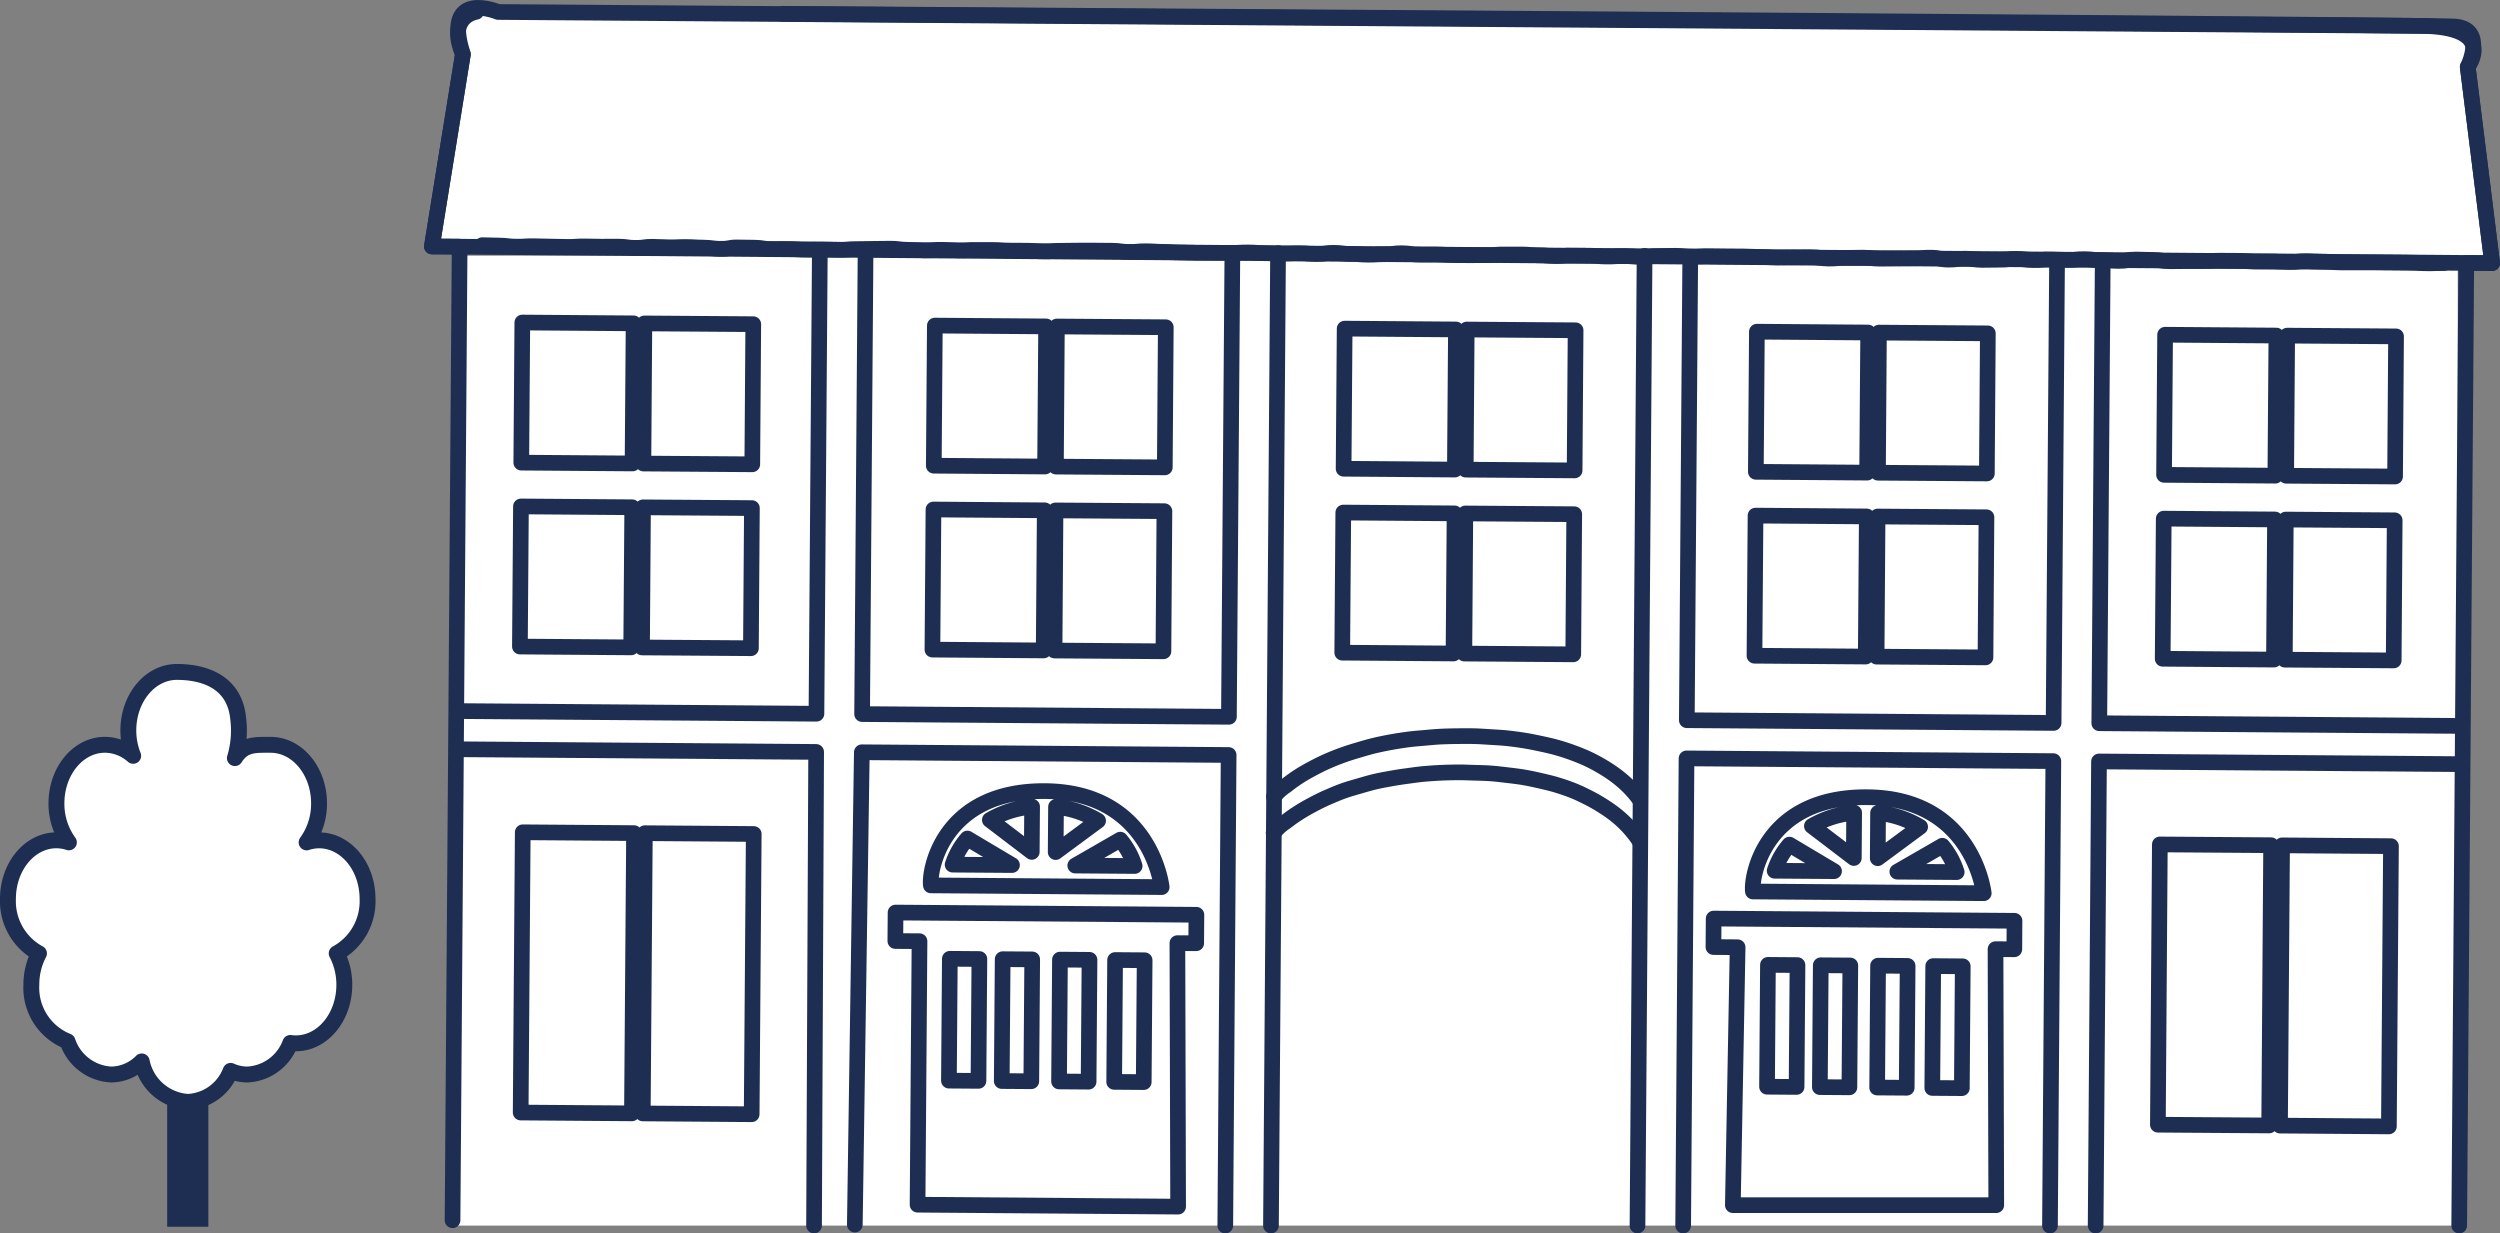
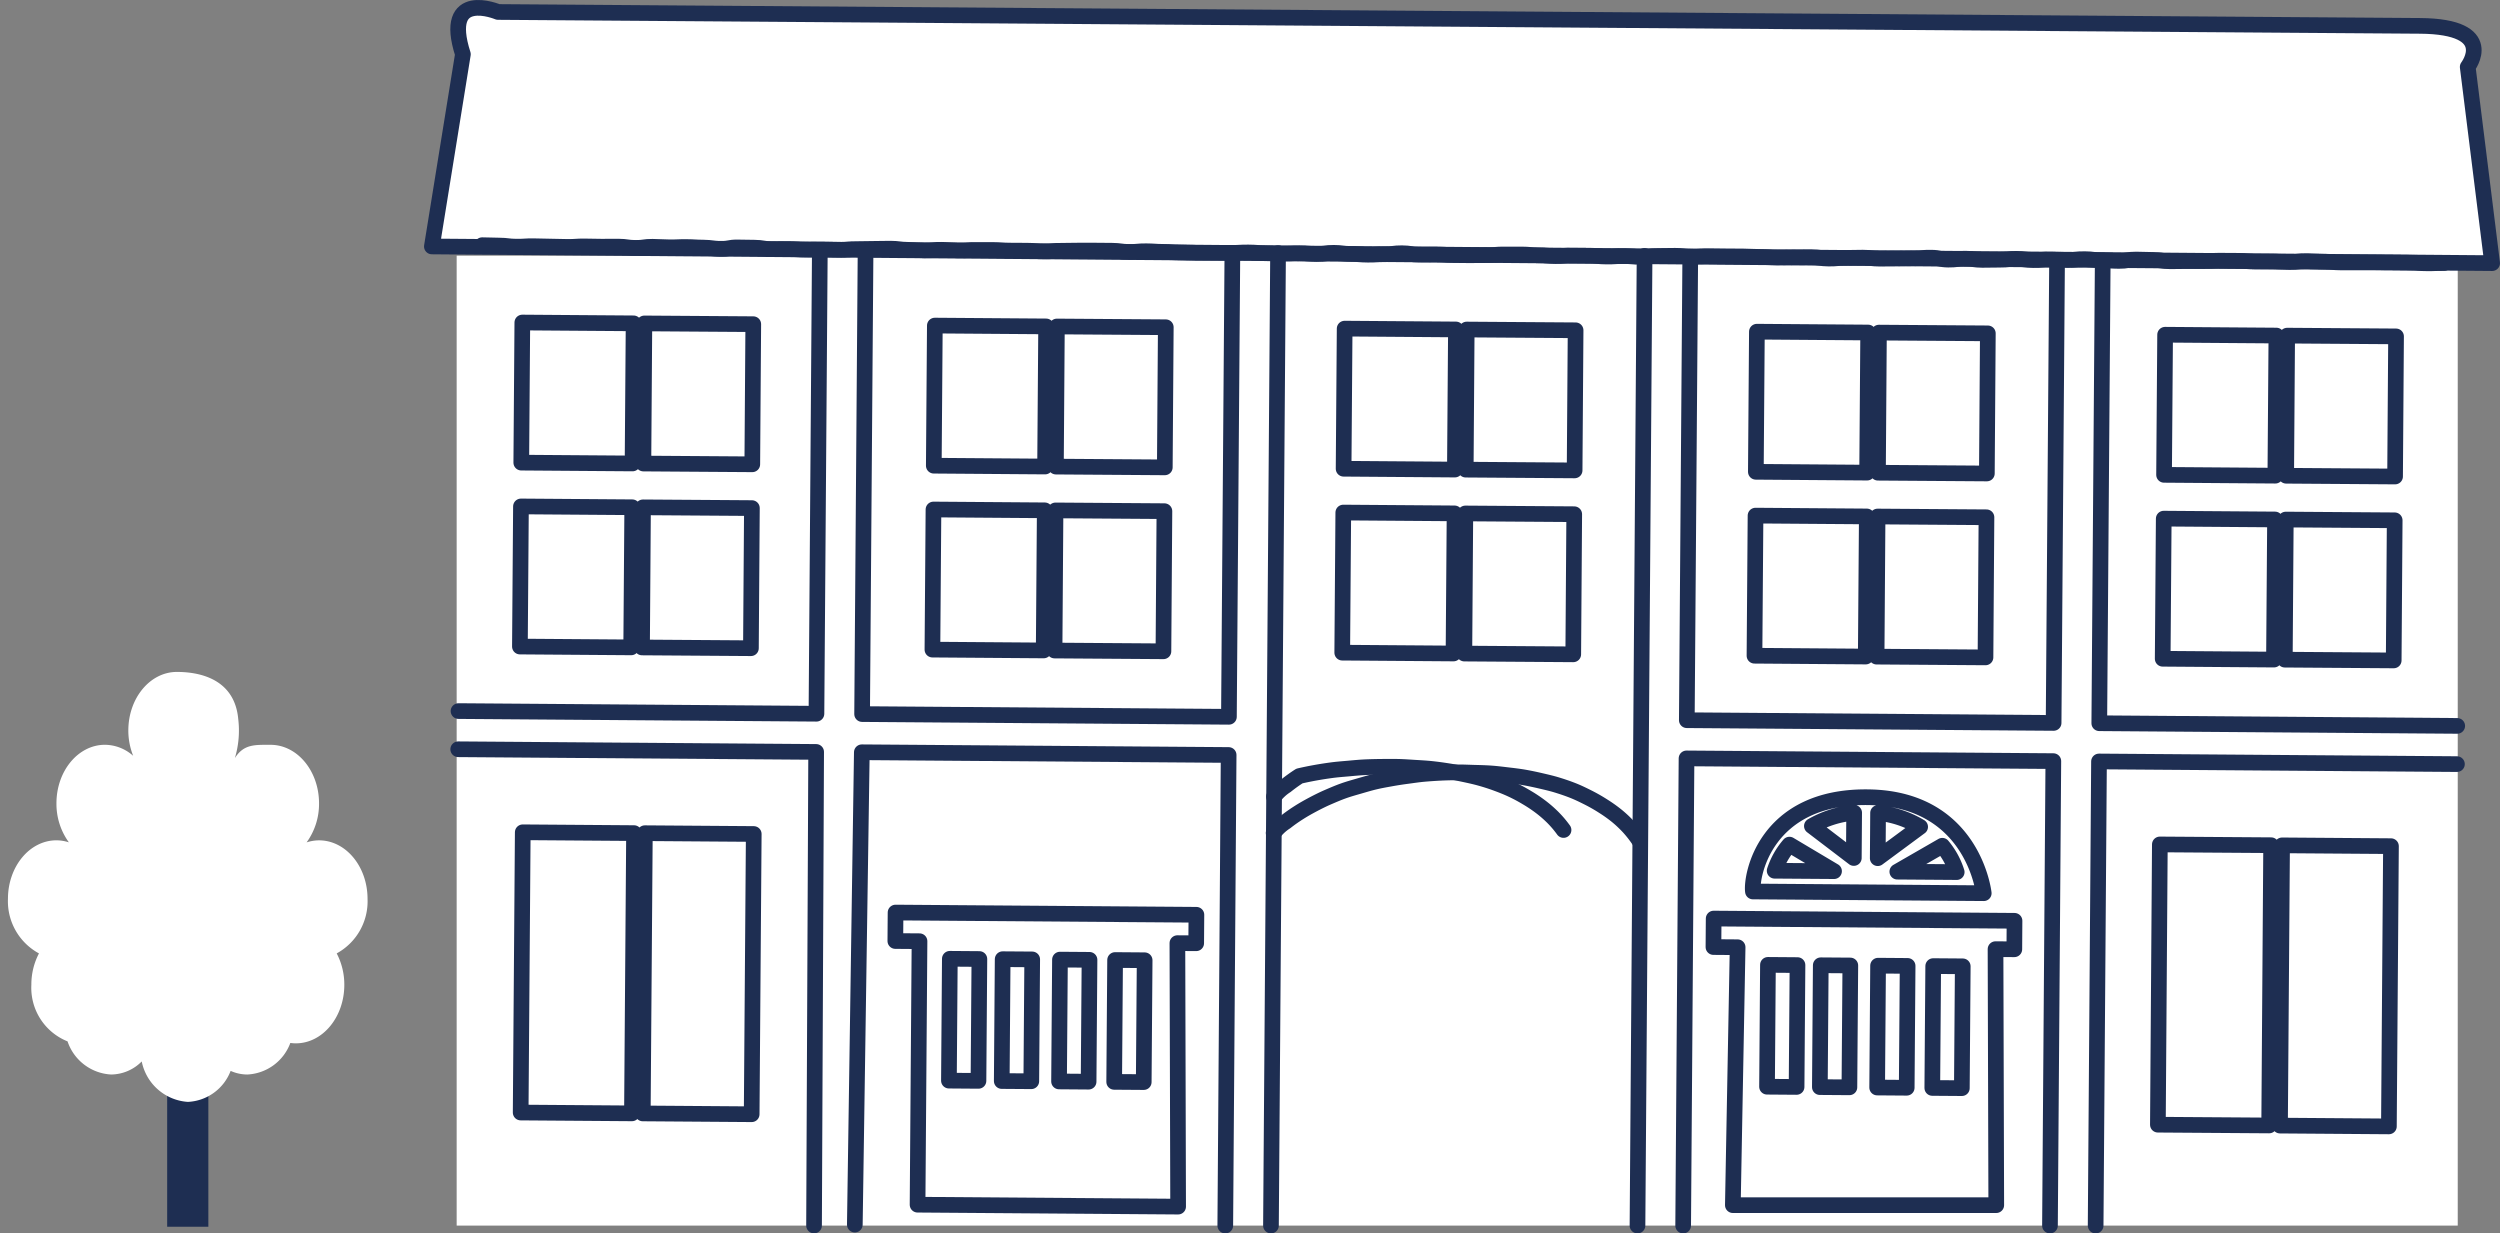
<svg xmlns="http://www.w3.org/2000/svg" id="グループ_196" data-name="グループ 196" width="244.869" height="120.811" viewBox="0 0 244.869 120.811">
  <rect x="0" y="0" width="244.869" height="120.811" fill="#808080" stroke="none" />
  <defs>
    <clipPath id="clip-path">
      <rect id="長方形_220" data-name="長方形 220" width="244.869" height="120.811" transform="translate(0 0)" fill="none" />
    </clipPath>
  </defs>
  <g id="グループ_195" data-name="グループ 195" clip-path="url(#clip-path)">
    <path id="パス_1362" data-name="パス 1362" d="M237.031,2.534,48.784,1.173s-5.516-2.32-3.444,4.141L42.3,24.14l201.8,1.634-2.394-19.22s3.045-3.964-4.677-4.02" fill="#fff" />
    <rect id="長方形_195" data-name="長方形 195" width="196" height="95" transform="translate(44.729 25.044)" fill="#fff" />
    <line id="線_94" data-name="線 94" y2="13.852" transform="translate(18.391 106.304)" fill="none" stroke="#1e2e52" stroke-miterlimit="10" stroke-width="4.035" />
    <path id="パス_1363" data-name="パス 1363" d="M36,88.043c0-3.166-2.127-5.733-4.751-5.733a3.966,3.966,0,0,0-1.217.2,6.417,6.417,0,0,0,1.217-3.824c0-3.166-2.126-5.733-4.75-5.733-1.544,0-2.625-.076-3.493,1.3a9.412,9.412,0,0,0,.329-3.827c-.336-3.69-3.391-4.612-6.014-4.612s-4.751,2.567-4.751,5.733a6.677,6.677,0,0,0,.474,2.483A4.209,4.209,0,0,0,10.28,72.95c-2.624,0-4.751,2.567-4.751,5.733a6.411,6.411,0,0,0,1.218,3.824,3.968,3.968,0,0,0-1.218-.2c-2.623,0-4.75,2.567-4.75,5.733a5.807,5.807,0,0,0,3.037,5.343,6.578,6.578,0,0,0-.744,3.071A5.649,5.649,0,0,0,6.616,102a4.767,4.767,0,0,0,4.275,3.246,4.264,4.264,0,0,0,2.991-1.281,4.937,4.937,0,0,0,4.517,3.962,4.719,4.719,0,0,0,4.191-3.036,4.016,4.016,0,0,0,1.634.355,4.732,4.732,0,0,0,4.214-3.092,3.966,3.966,0,0,0,.536.039c2.624,0,4.751-2.566,4.751-5.733a6.591,6.591,0,0,0-.746-3.077A5.809,5.809,0,0,0,36,88.043" fill="#fff" />
-     <path id="パス_1364" data-name="パス 1364" d="M36,88.043c0-3.166-2.127-5.733-4.751-5.733a3.966,3.966,0,0,0-1.217.2,6.417,6.417,0,0,0,1.217-3.824c0-3.166-2.126-5.733-4.75-5.733-1.544,0-2.625-.076-3.493,1.3a9.412,9.412,0,0,0,.329-3.827c-.336-3.69-3.391-4.612-6.014-4.612s-4.751,2.567-4.751,5.733a6.677,6.677,0,0,0,.474,2.483A4.209,4.209,0,0,0,10.28,72.95c-2.624,0-4.751,2.567-4.751,5.733a6.411,6.411,0,0,0,1.218,3.824,3.968,3.968,0,0,0-1.218-.2c-2.623,0-4.75,2.567-4.75,5.733a5.807,5.807,0,0,0,3.037,5.343,6.578,6.578,0,0,0-.744,3.071A5.649,5.649,0,0,0,6.616,102a4.767,4.767,0,0,0,4.275,3.246,4.264,4.264,0,0,0,2.991-1.281,4.937,4.937,0,0,0,4.517,3.962,4.719,4.719,0,0,0,4.191-3.036,4.016,4.016,0,0,0,1.634.355,4.732,4.732,0,0,0,4.214-3.092,3.966,3.966,0,0,0,.536.039c2.624,0,4.751-2.566,4.751-5.733a6.591,6.591,0,0,0-.746-3.077A5.809,5.809,0,0,0,36,88.043Z" fill="none" stroke="#1e2e52" stroke-linecap="round" stroke-linejoin="round" stroke-width="1.557" />
-     <path id="パス_1365" data-name="パス 1365" d="M124.784,78.037a4.652,4.652,0,0,1,1.182-1.089,15.541,15.541,0,0,1,1.309-.939c.408-.261.876-.522,1.4-.8.441-.233.921-.473,1.447-.7.466-.2.966-.4,1.5-.589.482-.172,1-.331,1.537-.488.495-.145,1.011-.3,1.556-.426q.758-.176,1.58-.324.768-.138,1.6-.249c.516-.068,1.051-.109,1.6-.157.523-.047,1.06-.1,1.614-.128.525-.025,1.065-.037,1.62-.043s1.109-.012,1.638,0c.564.014,1.109.054,1.636.087.564.035,1.109.062,1.632.118.563.06,1.1.135,1.619.216.561.087,1.094.2,1.6.306.559.119,1.091.236,1.59.376.553.155,1.07.322,1.554.5.544.2,1.047.4,1.511.617a16.059,16.059,0,0,1,1.442.768,13.956,13.956,0,0,1,1.355.9,11.566,11.566,0,0,1,1.232,1.067,10.24,10.24,0,0,1,1.046,1.233" fill="none" stroke="#1e2e52" stroke-linecap="round" stroke-linejoin="round" stroke-width="1.535" />
+     <path id="パス_1365" data-name="パス 1365" d="M124.784,78.037a4.652,4.652,0,0,1,1.182-1.089,15.541,15.541,0,0,1,1.309-.939q.758-.176,1.58-.324.768-.138,1.6-.249c.516-.068,1.051-.109,1.6-.157.523-.047,1.06-.1,1.614-.128.525-.025,1.065-.037,1.62-.043s1.109-.012,1.638,0c.564.014,1.109.054,1.636.087.564.035,1.109.062,1.632.118.563.06,1.1.135,1.619.216.561.087,1.094.2,1.6.306.559.119,1.091.236,1.59.376.553.155,1.07.322,1.554.5.544.2,1.047.4,1.511.617a16.059,16.059,0,0,1,1.442.768,13.956,13.956,0,0,1,1.355.9,11.566,11.566,0,0,1,1.232,1.067,10.24,10.24,0,0,1,1.046,1.233" fill="none" stroke="#1e2e52" stroke-linecap="round" stroke-linejoin="round" stroke-width="1.535" />
    <path id="パス_1366" data-name="パス 1366" d="M197.317,90.19l-29.468-.219-.021,2.79,2.368.018-.467,25.264h25.8l-.072-25.076,1.842.013Zm-21.346,16.273-2.894-.022.089-11.935,2.894.022Zm5.174.038-2.894-.021.089-11.935,2.894.021Zm5.613.042-2.894-.022.089-11.935,2.894.022Zm5.4.04-2.894-.021.089-11.936,2.894.022Z" fill="none" stroke="#1e2e52" stroke-linecap="round" stroke-linejoin="round" stroke-width="1.535" />
    <path id="パス_1367" data-name="パス 1367" d="M183.068,78.087c-10.231-.179-11.576,7.8-11.372,9.232l22.606.168S193.3,78.265,183.068,78.087Zm-9.244,7.2a7.392,7.392,0,0,1,1.448-2.558l4.367,2.6Zm7.753-1.248-4.107-3.13a9.921,9.921,0,0,1,4.14-1.3Zm2.375-4.412a9.906,9.906,0,0,1,4.121,1.361l-4.153,3.069Zm6.292,3.213a7.42,7.42,0,0,1,1.41,2.58l-5.816-.043Z" fill="none" stroke="#1e2e52" stroke-linecap="round" stroke-linejoin="round" stroke-width="1.535" />
    <path id="パス_1368" data-name="パス 1368" d="M117.185,89.6l-29.468-.219-.021,2.79,2.368.018-.191,25.808,25.521.189-.071-25.809,1.841.013ZM95.839,105.868l-2.894-.022.089-11.935,2.894.022Zm5.174.038-2.894-.021.089-11.935,2.894.021Zm5.613.042-2.894-.022.089-11.935,2.894.022Zm5.4.04-2.894-.021.089-11.936,2.894.022Z" fill="none" stroke="#1e2e52" stroke-linecap="round" stroke-linejoin="round" stroke-width="1.535" />
-     <path id="パス_1369" data-name="パス 1369" d="M102.55,77.489c-10.231-.179-11.576,7.8-11.372,9.232l22.606.168S112.781,77.667,102.55,77.489Zm-9.244,7.2a7.392,7.392,0,0,1,1.448-2.558l4.367,2.6Zm7.753-1.248-4.107-3.13a9.921,9.921,0,0,1,4.14-1.3Zm2.375-4.412a9.906,9.906,0,0,1,4.121,1.361L103.4,83.459Zm6.292,3.213a7.42,7.42,0,0,1,1.41,2.58l-5.816-.043Z" fill="none" stroke="#1e2e52" stroke-linecap="round" stroke-linejoin="round" stroke-width="1.535" />
    <rect id="長方形_196" data-name="長方形 196" width="27.451" height="10.9" transform="translate(50.998 108.97) rotate(-89.574)" fill="none" stroke="#1e2e52" stroke-linecap="round" stroke-linejoin="round" stroke-width="1.535" />
    <rect id="長方形_197" data-name="長方形 197" width="27.45" height="10.666" transform="translate(62.959 109.058) rotate(-89.576)" fill="none" stroke="#1e2e52" stroke-linecap="round" stroke-linejoin="round" stroke-width="1.535" />
    <rect id="長方形_198" data-name="長方形 198" width="27.451" height="10.9" transform="matrix(0.007, -1, 1, 0.007, 211.36, 110.161)" fill="none" stroke="#1e2e52" stroke-linecap="round" stroke-linejoin="round" stroke-width="1.535" />
    <rect id="長方形_199" data-name="長方形 199" width="27.45" height="10.666" transform="translate(223.321 110.25) rotate(-89.576)" fill="none" stroke="#1e2e52" stroke-linecap="round" stroke-linejoin="round" stroke-width="1.535" />
    <rect id="長方形_200" data-name="長方形 200" width="13.725" height="10.9" transform="translate(50.924 63.328) rotate(-89.574)" fill="none" stroke="#1e2e52" stroke-linecap="round" stroke-linejoin="round" stroke-width="1.535" />
    <rect id="長方形_201" data-name="長方形 201" width="13.725" height="10.666" transform="matrix(0.007, -1, 1, 0.007, 62.885, 63.417)" fill="none" stroke="#1e2e52" stroke-linecap="round" stroke-linejoin="round" stroke-width="1.535" />
    <rect id="長方形_202" data-name="長方形 202" width="13.725" height="10.9" transform="translate(91.329 63.628) rotate(-89.574)" fill="none" stroke="#1e2e52" stroke-linecap="round" stroke-linejoin="round" stroke-width="1.535" />
    <rect id="長方形_203" data-name="長方形 203" width="13.725" height="10.666" transform="matrix(0.007, -1, 1, 0.007, 103.29, 63.718)" fill="none" stroke="#1e2e52" stroke-linecap="round" stroke-linejoin="round" stroke-width="1.535" />
    <rect id="長方形_204" data-name="長方形 204" width="13.725" height="10.9" transform="translate(171.847 64.227) rotate(-89.574)" fill="none" stroke="#1e2e52" stroke-linecap="round" stroke-linejoin="round" stroke-width="1.535" />
    <rect id="長方形_205" data-name="長方形 205" width="13.725" height="10.666" transform="matrix(0.007, -1, 1, 0.007, 183.808, 64.316)" fill="none" stroke="#1e2e52" stroke-linecap="round" stroke-linejoin="round" stroke-width="1.535" />
    <rect id="長方形_206" data-name="長方形 206" width="13.725" height="10.9" transform="translate(131.469 63.927) rotate(-89.574)" fill="none" stroke="#1e2e52" stroke-linecap="round" stroke-linejoin="round" stroke-width="1.535" />
    <rect id="長方形_207" data-name="長方形 207" width="13.725" height="10.666" transform="matrix(0.007, -1, 1, 0.007, 143.43, 64.016)" fill="none" stroke="#1e2e52" stroke-linecap="round" stroke-linejoin="round" stroke-width="1.535" />
    <rect id="長方形_208" data-name="長方形 208" width="13.725" height="10.9" transform="translate(211.831 64.524) rotate(-89.574)" fill="none" stroke="#1e2e52" stroke-linecap="round" stroke-linejoin="round" stroke-width="1.535" />
    <rect id="長方形_209" data-name="長方形 209" width="13.725" height="10.666" transform="matrix(0.007, -1, 1, 0.007, 223.792, 64.613)" fill="none" stroke="#1e2e52" stroke-linecap="round" stroke-linejoin="round" stroke-width="1.535" />
    <rect id="長方形_210" data-name="長方形 210" width="13.725" height="10.9" transform="translate(51.058 45.314) rotate(-89.574)" fill="none" stroke="#1e2e52" stroke-linecap="round" stroke-linejoin="round" stroke-width="1.535" />
    <rect id="長方形_211" data-name="長方形 211" width="13.725" height="10.666" transform="matrix(0.007, -1, 1, 0.007, 63.019, 45.403)" fill="none" stroke="#1e2e52" stroke-linecap="round" stroke-linejoin="round" stroke-width="1.535" />
    <rect id="長方形_212" data-name="長方形 212" width="13.725" height="10.9" transform="translate(91.463 45.614) rotate(-89.574)" fill="none" stroke="#1e2e52" stroke-linecap="round" stroke-linejoin="round" stroke-width="1.535" />
    <rect id="長方形_213" data-name="長方形 213" width="13.725" height="10.666" transform="matrix(0.007, -1, 1, 0.007, 103.424, 45.703)" fill="none" stroke="#1e2e52" stroke-linecap="round" stroke-linejoin="round" stroke-width="1.535" />
    <rect id="長方形_214" data-name="長方形 214" width="13.725" height="10.9" transform="translate(171.981 46.212) rotate(-89.574)" fill="none" stroke="#1e2e52" stroke-linecap="round" stroke-linejoin="round" stroke-width="1.535" />
    <rect id="長方形_215" data-name="長方形 215" width="13.725" height="10.666" transform="matrix(0.007, -1, 1, 0.007, 183.942, 46.302)" fill="none" stroke="#1e2e52" stroke-linecap="round" stroke-linejoin="round" stroke-width="1.535" />
    <rect id="長方形_216" data-name="長方形 216" width="13.725" height="10.9" transform="translate(131.603 45.912) rotate(-89.574)" fill="none" stroke="#1e2e52" stroke-linecap="round" stroke-linejoin="round" stroke-width="1.535" />
    <rect id="長方形_217" data-name="長方形 217" width="13.725" height="10.666" transform="matrix(0.007, -1, 1, 0.007, 143.564, 46.001)" fill="none" stroke="#1e2e52" stroke-linecap="round" stroke-linejoin="round" stroke-width="1.535" />
    <rect id="長方形_218" data-name="長方形 218" width="13.725" height="10.9" transform="translate(211.965 46.51) rotate(-89.574)" fill="none" stroke="#1e2e52" stroke-linecap="round" stroke-linejoin="round" stroke-width="1.535" />
    <rect id="長方形_219" data-name="長方形 219" width="13.725" height="10.666" transform="matrix(0.007, -1, 1, 0.007, 223.926, 46.599)" fill="none" stroke="#1e2e52" stroke-linecap="round" stroke-linejoin="round" stroke-width="1.535" />
    <path id="パス_1370" data-name="パス 1370" d="M84.779,24.655l-.337,45.287,35.928.267.337-45.287" fill="none" stroke="#1e2e52" stroke-linecap="round" stroke-linejoin="round" stroke-width="1.535" />
    <path id="パス_1371" data-name="パス 1371" d="M44.91,69.648l35.059.261L80.3,24.622" fill="none" stroke="#1e2e52" stroke-linecap="round" stroke-linejoin="round" stroke-width="1.535" />
    <path id="パス_1372" data-name="パス 1372" d="M79.734,120.038l.206-46.389-35.059-.261" fill="none" stroke="#1e2e52" stroke-linecap="round" stroke-linejoin="round" stroke-width="1.535" />
    <path id="パス_1373" data-name="パス 1373" d="M120.013,120.044l.329-46.095-35.928-.267-.686,46.267" fill="none" stroke="#1e2e52" stroke-linecap="round" stroke-linejoin="round" stroke-width="1.535" />
    <line id="線_95" data-name="線 95" x1="0.694" y2="95.25" transform="translate(124.488 24.793)" fill="none" stroke="#1e2e52" stroke-linecap="round" stroke-linejoin="round" stroke-width="1.535" />
    <path id="パス_1374" data-name="パス 1374" d="M47.228,24.015c.835.007.835.03,1.671.037s.834.1,1.669.108.836-.051,1.671-.044.834.028,1.669.035.835.027,1.67.034.834-.056,1.667-.049.833.019,1.666.026.833-.013,1.666-.006.832.118,1.665.126.833-.117,1.666-.11.832.045,1.665.052.833-.035,1.665-.027.832.048,1.664.055.832.123,1.664.13.834-.155,1.666-.147.833.016,1.665.024.832.133,1.664.141.833-.018,1.666-.01.832.052,1.665.06.834-.014,1.667-.007.833.022,1.667.029.834-.081,1.668-.074.834-.029,1.669-.022.834-.027,1.669-.02.834.1,1.669.112.835.044,1.671.052.837-.06,1.673-.053.835.044,1.671.052.835-.044,1.67-.036.835-.008,1.67,0,.834.055,1.669.062.834,0,1.668.01.833.059,1.667.066.835-.065,1.669-.057.834-.028,1.667-.02.834-.008,1.668,0l1.667.014c.834.007.833.111,1.667.118s.834-.075,1.668-.068.834.054,1.668.061.834.051,1.669.058.834.031,1.669.038.835-.013,1.671,0,.836-.008,1.671,0,.837-.046,1.673-.038.836.062,1.672.069.836.035,1.671.043.836-.041,1.671-.033.835.066,1.669.073.836-.123,1.671-.116.834.1,1.668.108.834.067,1.669.074.835-.051,1.67-.043.836-.106,1.67-.1.834.126,1.669.133.836-.014,1.671-.007.836.048,1.672.055S143.166,25,144,25s.837-.018,1.673-.011.837-.071,1.673-.064.835-.007,1.671,0,.835.07,1.67.078.835.071,1.67.079.836-.054,1.671-.046.835,0,1.671.008.835.075,1.671.082.836-.052,1.673-.044.836.067,1.673.075.837-.092,1.674-.085.836-.025,1.672-.018.835.063,1.671.071.836-.043,1.672-.036.836.011,1.672.019.836,0,1.672.011.836.04,1.673.047.837.047,1.674.054.836-.025,1.673-.018.836-.013,1.672-.006.835.123,1.671.13.837-.074,1.674-.067.837-.03,1.674-.023.836.092,1.673.1.837-.031,1.673-.023.837-.028,1.673-.021.837-.062,1.674-.054.836.183,1.673.191.837-.1,1.673-.093.834.112,1.669.119.835-.025,1.669-.018.836-.094,1.67-.086.835.114,1.67.122.837-.06,1.674-.052.837.035,1.674.042.837-.087,1.674-.08.835.106,1.67.113.836.051,1.672.059.839-.14,1.676-.133.837.029,1.675.037.835.122,1.672.13.837-.025,1.674-.018.839-.006,1.677,0,.837-.043,1.675-.035.838,0,1.676.01.837.066,1.675.074.838-.012,1.677,0,.836.038,1.672.045.837-.1,1.673-.087.838.046,1.677.053.837.066,1.675.073.839-.01,1.677,0,.84-.006,1.679,0,.839,0,1.677.009.841.009,1.681.016.841.052,1.683.059.842-.033,1.684-.026" fill="none" stroke="#1e2e52" stroke-linecap="round" stroke-linejoin="round" stroke-width="1.535" />
    <path id="パス_1375" data-name="パス 1375" d="M201.483,25.523l-.337,45.287-35.927-.267.336-45.287" fill="none" stroke="#1e2e52" stroke-linecap="round" stroke-linejoin="round" stroke-width="1.535" />
    <path id="パス_1376" data-name="パス 1376" d="M240.679,71.1l-35.059-.261.337-45.286" fill="none" stroke="#1e2e52" stroke-linecap="round" stroke-linejoin="round" stroke-width="1.535" />
    <path id="パス_1377" data-name="パス 1377" d="M205.263,120.044l.329-45.461,35.059.26" fill="none" stroke="#1e2e52" stroke-linecap="round" stroke-linejoin="round" stroke-width="1.535" />
    <path id="パス_1378" data-name="パス 1378" d="M164.862,120.044l.329-45.761,35.928.267-.329,45.494" fill="none" stroke="#1e2e52" stroke-linecap="round" stroke-linejoin="round" stroke-width="1.535" />
    <line id="線_96" data-name="線 96" x1="0.694" y2="94.983" transform="translate(160.388 25.06)" fill="none" stroke="#1e2e52" stroke-linecap="round" stroke-linejoin="round" stroke-width="1.535" />
    <path id="パス_1379" data-name="パス 1379" d="M124.75,81.586a4.657,4.657,0,0,1,1.185-1.09,15.592,15.592,0,0,1,1.317-.926c.408-.261.875-.524,1.394-.8.442-.232.921-.474,1.447-.7.465-.2.959-.415,1.493-.606.483-.173,1-.317,1.542-.474.5-.144,1.011-.3,1.556-.428.5-.118,1.034-.213,1.582-.311q.768-.138,1.595-.246c.516-.068,1.047-.15,1.6-.2q.783-.069,1.615-.11c.525-.025,1.066-.038,1.62-.044.57-.007,1.121.022,1.656.037.571.015,1.122.028,1.655.065.569.039,1.116.11,1.644.172.568.067,1.113.131,1.635.221.565.1,1.1.214,1.615.334.562.131,1.1.255,1.6.409.554.17,1.075.348,1.559.54.543.214,1.035.46,1.5.692a15.961,15.961,0,0,1,1.434.818,13.909,13.909,0,0,1,1.344.952,11.762,11.762,0,0,1,1.2,1.128,11.062,11.062,0,0,1,1.007,1.289" fill="none" stroke="#1e2e52" stroke-linecap="round" stroke-linejoin="round" stroke-width="1.535" />
-     <path id="パス_1380" data-name="パス 1380" d="M44.325,119.522l.694-95.362L42.3,24.14,45.34,5.314c-1.6-3.738,1.3-4.155,1.3-4.155S237.392,2.357,240.47,2.6s1.239,3.954,1.239,3.954l2.393,19.22-2.536-.019-.693,94.288" fill="none" stroke="#1e2e52" stroke-linecap="round" stroke-linejoin="round" stroke-width="1.535" />
    <path id="パス_1381" data-name="パス 1381" d="M237.031,2.534,48.784,1.173s-5.516-2.32-3.444,4.141L42.3,24.14l201.8,1.634-2.394-19.22S244.753,2.59,237.031,2.534Z" fill="none" stroke="#1e2e52" stroke-linecap="round" stroke-linejoin="round" stroke-width="1.535" />
  </g>
</svg>